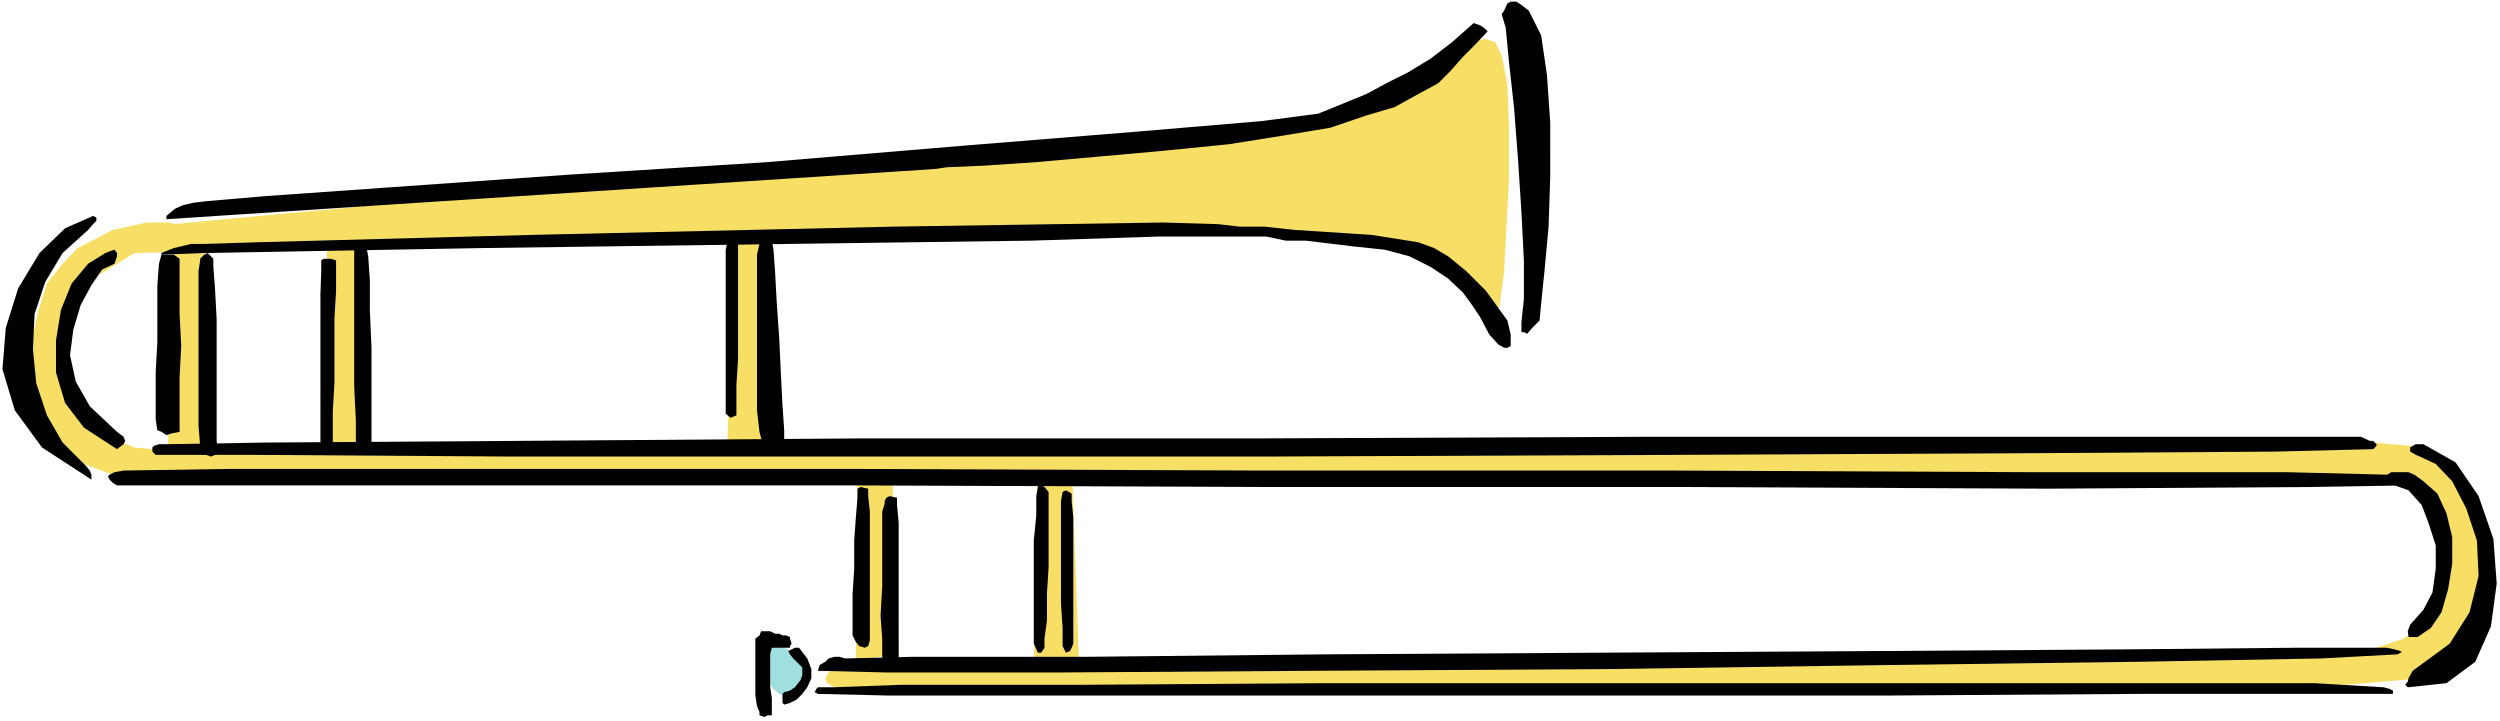
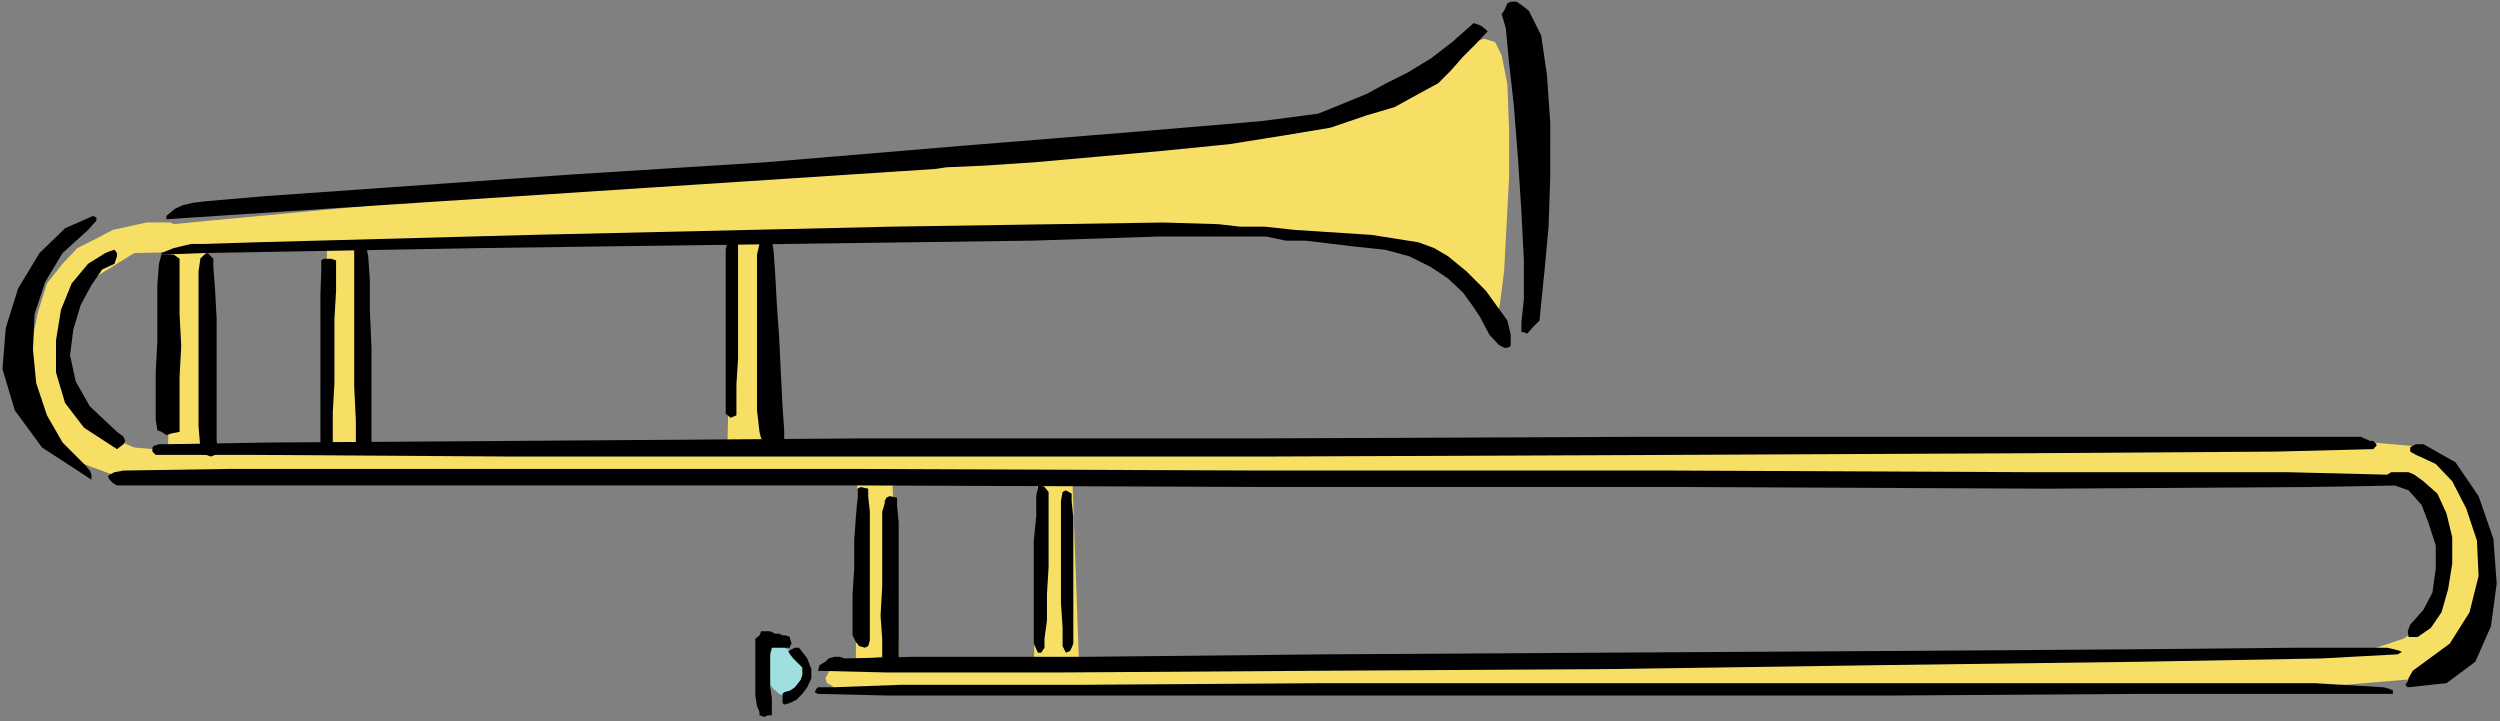
<svg xmlns="http://www.w3.org/2000/svg" xmlns:ns1="http://sodipodi.sourceforge.net/DTD/sodipodi-0.dtd" xmlns:ns2="http://www.inkscape.org/namespaces/inkscape" version="1.0" width="129.766mm" height="37.429mm" id="svg31" ns1:docname="Trombone 9.wmf">
  <rect width="100%" height="100%" fill="#808080" stroke="none" />
  <ns1:namedview id="namedview31" pagecolor="#ffffff" bordercolor="#000000" borderopacity="0.25" ns2:showpageshadow="2" ns2:pageopacity="0.0" ns2:pagecheckerboard="0" ns2:deskcolor="#d1d1d1" ns2:document-units="mm" />
  <defs id="defs1">
    <pattern id="WMFhbasepattern" patternUnits="userSpaceOnUse" width="6" height="6" x="0" y="0" />
  </defs>
-   <path style="fill:#ffffff;fill-opacity:1;fill-rule:evenodd;stroke:none" d="M 0,141.462 H 490.455 V 0 H 0 Z" id="path1" />
  <path style="fill:#a0dfdf;fill-opacity:1;fill-rule:evenodd;stroke:none" d="m 154.651,136.935 -1.778,-0.808 -1.131,-0.97 -1.131,-1.455 -0.162,-1.293 v -1.132 l -0.485,-0.97 -0.323,-1.132 v -1.132 -0.97 l 0.808,-0.808 h 1.293 l 2.101,0.808 2.101,0.97 1.454,1.132 0.646,1.293 v 1.455 l -0.323,0.808 -0.323,0.97 -0.323,0.647 v 0.485 z" id="path2" />
  <path style="fill:#f7df65;fill-opacity:1;fill-rule:evenodd;stroke:none" d="m 152.065,86.817 -1.616,-39.609 h -6.787 l -0.97,40.903 z" id="path3" />
  <path style="fill:#f7df65;fill-opacity:1;fill-rule:evenodd;stroke:none" d="M 72.558,87.787 70.781,47.855 h -6.626 l -0.323,41.388 z" id="path4" />
  <path style="fill:#f7df65;fill-opacity:1;fill-rule:evenodd;stroke:none" d="M 41.854,86.817 40.077,47.208 h -6.464 l -0.646,40.903 z" id="path5" />
  <path style="fill:#f7df65;fill-opacity:1;fill-rule:evenodd;stroke:none" d="M 176.305,128.367 174.851,88.111 h -6.626 l -0.323,41.388 z" id="path6" />
  <path style="fill:#f7df65;fill-opacity:1;fill-rule:evenodd;stroke:none" d="m 211.696,130.468 -1.454,-40.256 h -6.626 l -0.808,41.388 z" id="path7" />
  <path style="fill:#f7df65;fill-opacity:1;fill-rule:evenodd;stroke:none" d="m 293.627,62.243 0.646,-2.748 0.808,-6.305 0.97,-18.269 v -9.377 l -0.323,-8.892 -1.131,-5.82 -1.293,-2.587 -2.101,-0.647 -2.101,0.647 -2.101,0.808 -3.878,2.425 -2.424,2.425 v 0.323 l -2.909,1.455 -8.242,3.88 -7.11,1.778 -8.726,2.425 -10.827,1.778 -13.413,1.617 -19.554,1.455 -59.307,4.85 -33.128,3.233 -31.997,2.425 -44.763,4.203 -6.626,0.647 -0.646,-0.323 h -4.686 l -6.626,1.455 -3.394,1.778 -3.555,1.778 -2.909,3.072 -3.07,3.88 -1.778,5.658 -1.293,6.305 v 6.629 l 1.293,5.82 2.747,5.982 5.333,4.688 7.434,2.748 449.409,1.778 1.939,1.293 1.454,1.778 1.778,3.233 1.454,3.88 0.323,4.85 -1.131,5.658 -2.747,6.952 h -0.323 l -3.555,2.425 -5.333,1.778 -3.07,0.323 -4.202,0.647 -16.16,0.323 -136.229,1.132 -131.057,0.97 h -11.797 l -0.808,0.808 -0.97,1.778 0.323,0.97 0.646,0.323 1.131,0.808 h 14.382 l 84.032,0.647 56.075,0.323 56.075,-0.323 49.611,-0.323 35.875,-1.132 15.352,-1.293 2.424,-2.102 2.747,-2.587 4.525,-5.497 1.939,-3.233 1.293,-2.748 0.808,-2.748 v -2.102 l -0.808,-3.233 -0.323,-3.395 -0.97,-4.203 -1.131,-4.365 -2.909,-3.718 -4.04,-3.233 -6.141,-2.425 -7.595,-0.647 -26.018,-0.323 H 387.193 317.059 L 161.6,87.464 95.021,87.787 30.542,88.111 h -0.646 l -3.555,-0.323 -3.07,-1.293 -1.778,-1.132 -1.131,-0.97 -4.202,-5.658 -2.424,-4.203 -1.454,-4.527 -0.646,-4.85 1.778,-5.335 4.848,-5.173 8.08,-5.012 186.325,-4.203 h 45.571 l 5.656,0.647 6.302,1.132 3.878,1.455 3.717,1.293 4.363,1.778 3.07,2.102 2.747,2.748 3.232,3.88 1.778,1.778 0.323,0.323 z" id="path8" />
  <path style="fill:#000000;fill-opacity:1;fill-rule:evenodd;stroke:none" d="m 294.596,2.748 0.808,2.748 0.646,6.79 0.97,8.73 0.808,10.509 0.646,10.024 0.485,9.539 v 7.599 l -0.485,4.527 v 1.132 0.808 h 0.485 l 0.646,0.323 0.97,-1.132 1.454,-1.455 0.323,-3.395 0.646,-6.305 0.808,-8.73 0.323,-9.862 V 24.089 l -0.646,-9.377 -1.131,-7.76 -2.424,-4.85 -1.454,-1.132 -0.97,-0.647 h -1.131 l -0.646,0.323 -0.646,1.455 z" id="path9" />
  <path style="fill:#000000;fill-opacity:1;fill-rule:evenodd;stroke:none" d="m 292.172,65.638 -1.778,-3.395 -1.616,-2.425 -1.778,-2.425 -2.909,-2.748 -3.394,-2.263 -4.202,-2.102 -4.848,-1.293 -6.141,-0.647 -9.373,-1.132 h -3.878 l -3.878,-0.808 h -21.008 l -24.886,0.808 -107.787,1.455 -54.621,0.97 -8.403,0.323 v -0.323 l 2.424,-0.97 3.394,-0.808 h 2.586 l 10.181,-0.323 54.136,-1.455 70.781,-1.617 53.005,-0.808 10.827,0.323 4.202,0.485 h 4.848 l 5.979,0.647 15.029,0.97 9.211,1.455 3.07,1.132 2.747,1.617 3.555,2.91 3.878,3.88 4.202,5.82 0.646,2.748 v 2.263 l -0.646,0.323 h -0.646 l -1.131,-0.647 z" id="path10" />
  <path style="fill:#000000;fill-opacity:1;fill-rule:evenodd;stroke:none" d="m 63.024,51.088 v 2.102 l -0.162,4.527 v 5.497 6.79 6.629 5.658 4.203 l 0.162,1.617 h 1.131 l 0.808,-0.323 0.323,-0.323 v -0.647 -1.778 -4.203 l 0.323,-5.658 v -5.982 -6.629 l 0.323,-5.497 v -4.203 -1.778 l -0.97,-0.323 h -0.808 -0.646 z" id="path11" />
  <path style="fill:#000000;fill-opacity:1;fill-rule:evenodd;stroke:none" d="m 69.488,48.663 v 1.617 5.012 6.305 7.275 6.952 l 0.323,6.629 v 4.365 l 0.646,2.102 h 0.646 l 0.485,0.323 0.646,-0.323 0.646,-0.808 v -2.102 -4.527 -6.629 -6.629 l -0.323,-7.437 v -5.82 l -0.323,-4.688 -0.323,-1.617 -0.808,-1.132 -0.97,0.323 -0.646,0.485 z" id="path12" />
  <path style="fill:#000000;fill-opacity:1;fill-rule:evenodd;stroke:none" d="m 39.269,51.088 -0.323,2.102 v 4.527 5.982 7.275 6.629 5.982 l 0.323,3.88 0.485,1.778 h 0.646 l 0.97,0.323 0.808,-0.323 0.646,-0.323 -0.323,-2.425 v -4.203 -6.467 -6.629 -6.629 l -0.323,-5.982 -0.323,-4.203 v -1.617 l -1.131,-1.132 -0.646,0.323 -0.808,0.808 z" id="path13" />
  <path style="fill:#000000;fill-opacity:1;fill-rule:evenodd;stroke:none" d="m 31.674,49.956 -0.485,1.778 -0.323,4.203 v 5.335 5.82 l -0.323,5.982 v 5.658 3.557 l 0.323,2.102 0.808,0.323 0.97,0.647 0.97,-0.323 1.616,-0.323 V 82.937 79.057 73.884 l 0.323,-5.982 -0.323,-6.305 v -5.335 -3.88 -1.617 l -1.131,-0.808 h -1.131 -0.97 z" id="path14" />
  <path style="fill:#000000;fill-opacity:1;fill-rule:evenodd;stroke:none" d="m 148.995,47.855 -0.485,2.102 v 4.688 5.82 7.114 6.629 6.305 l 0.485,4.203 0.323,1.293 0.646,0.485 1.778,0.647 1.131,0.323 0.97,-0.647 v -2.425 l -0.323,-4.688 -0.323,-6.305 -0.323,-6.952 -0.485,-6.952 -0.323,-5.982 -0.323,-4.527 -0.323,-1.778 -0.808,-0.808 -0.646,0.485 -0.97,0.647 z" id="path15" />
  <path style="fill:#000000;fill-opacity:1;fill-rule:evenodd;stroke:none" d="m 142.693,47.531 -0.323,1.455 v 3.88 5.173 6.305 5.982 5.173 3.557 2.102 l 0.97,0.808 1.131,-0.485 v -1.778 -4.203 l 0.323,-5.173 v -5.982 -6.305 -5.173 -3.88 -1.455 l -0.808,-0.647 h -0.646 l -0.323,0.323 z" id="path16" />
  <path style="fill:#000000;fill-opacity:1;fill-rule:evenodd;stroke:none" d="m 20.685,49.633 -3.394,2.102 -3.232,3.88 -2.101,5.173 -0.97,5.982 v 6.305 l 1.778,5.982 3.717,4.85 6.464,4.203 1.293,-0.97 0.323,-0.647 -0.323,-0.808 -1.293,-0.97 -5.333,-5.012 -2.747,-4.85 -1.131,-5.173 0.646,-5.012 1.454,-4.85 2.101,-3.88 2.101,-3.072 2.424,-1.132 0.485,-1.455 v -0.647 l -0.485,-0.647 -0.97,0.323 z" id="path17" />
  <path style="fill:#000000;fill-opacity:1;fill-rule:evenodd;stroke:none" d="M 17.938,94.093 8.242,87.787 2.909,80.512 0.485,72.429 1.131,64.345 3.555,56.585 l 4.202,-6.952 5.01,-4.85 5.494,-2.425 0.646,0.323 v 0.647 l -0.646,0.647 -0.97,1.132 -5.01,4.527 -3.394,5.658 -2.101,6.305 -0.323,6.952 0.646,6.629 2.101,6.305 3.07,5.335 4.525,4.527 0.808,0.97 0.323,0.808 v 0.647 z" id="path18" />
  <path style="fill:#000000;fill-opacity:1;fill-rule:evenodd;stroke:none" d="m 30.542,89.242 h 19.715 l 49.934,0.323 h 69.003 79.507 l 79.184,-0.323 69.003,-0.323 49.45,-0.323 19.23,-0.485 0.646,-0.647 v -0.323 l -0.646,-0.647 h -0.646 l -1.778,-0.808 h -1.454 -1.616 -1.454 -19.715 -48.318 -67.549 l -77.083,0.323 h -77.406 l -67.549,0.485 -48.642,0.323 -19.392,0.323 h -1.778 l -0.97,0.323 -0.323,0.323 v 0.808 l 0.323,0.323 z" id="path19" />
  <path style="fill:#000000;fill-opacity:1;fill-rule:evenodd;stroke:none" d="M 22.947,95.224 H 43.794 95.021 166.771 l 81.931,0.323 h 81.77 l 71.104,0.323 50.742,-0.323 20.038,-0.323 0.485,-1.132 0.485,-0.647 -0.485,-0.323 h -0.485 l -1.131,-0.485 h -1.131 -0.97 l -0.808,0.485 -19.554,-0.485 H 398.667 L 328.371,92.314 H 247.733 L 166.771,91.991 H 96.152 45.248 l -21.008,0.323 -1.778,0.323 -0.97,0.485 -0.323,0.323 0.323,0.647 0.646,0.647 z" id="path20" />
  <path style="fill:#000000;fill-opacity:1;fill-rule:evenodd;stroke:none" d="m 173.558,98.781 -0.485,1.617 v 4.203 4.85 5.658 l -0.323,5.658 0.323,4.527 v 3.557 l 0.808,1.455 h 0.646 0.646 l 0.808,-0.485 0.323,-0.323 v -1.455 -3.718 -5.335 -5.658 -5.497 -5.335 l -0.323,-3.395 v -1.455 l -1.454,-0.323 -0.646,0.323 -0.323,0.647 z" id="path21" />
  <path style="fill:#000000;fill-opacity:1;fill-rule:evenodd;stroke:none" d="m 168.225,95.871 v 1.778 l -0.323,3.88 -0.323,4.527 v 5.497 l -0.323,5.012 v 4.85 3.233 l 0.646,1.293 0.646,0.808 1.131,0.323 0.646,-0.323 0.323,-1.132 v -2.102 -3.395 -4.527 -5.335 -5.335 -4.527 l -0.323,-3.072 V 95.871 l -1.454,-0.323 z" id="path22" />
  <path style="fill:#000000;fill-opacity:1;fill-rule:evenodd;stroke:none" d="m 203.616,95.548 -0.323,1.778 v 3.88 l -0.485,4.85 v 5.982 5.658 5.173 3.395 l 0.808,1.778 h 0.646 l 0.646,-0.97 V 125.295 l 0.485,-3.557 v -5.173 l 0.323,-5.335 v -5.173 -4.85 -3.557 -1.132 l -0.808,-0.97 -0.646,-0.323 h -0.646 z" id="path23" />
  <path style="fill:#000000;fill-opacity:1;fill-rule:evenodd;stroke:none" d="m 208.464,96.518 -0.323,1.778 v 3.88 5.335 5.497 5.335 l 0.323,4.85 v 3.557 l 0.646,1.293 0.808,-0.323 0.323,-0.647 0.323,-0.808 v -1.293 -1.778 -3.072 -4.527 -4.688 -4.85 -4.527 l -0.323,-3.233 v -1.455 l -1.131,-0.647 z" id="path24" />
  <path style="fill:#000000;fill-opacity:1;fill-rule:evenodd;stroke:none" d="m 153.843,138.229 1.131,-0.323 1.293,-0.647 1.131,-1.132 0.97,-1.293 0.808,-1.778 v -1.778 l -0.808,-2.102 -1.616,-2.102 h -0.808 l -0.646,0.323 -0.646,0.323 0.323,0.647 0.646,0.808 0.646,0.647 1.131,1.132 v 1.455 l -0.323,0.97 -1.131,1.455 -0.97,0.647 -1.131,0.323 -0.323,0.323 v 1.132 0.647 z" id="path25" />
  <path style="fill:#000000;fill-opacity:1;fill-rule:evenodd;stroke:none" d="m 154.974,127.073 h -1.454 -1.131 -0.646 -0.323 l -0.323,1.293 v 2.102 2.263 2.102 l 0.323,2.102 v 1.617 1.132 0.647 h -0.808 l -0.646,0.323 -0.97,-0.323 v -0.647 l -0.485,-1.132 -0.323,-2.102 v -2.425 -2.425 -2.425 -2.102 -1.778 l 0.808,-0.647 0.323,-0.808 h 0.646 1.131 l 0.97,0.485 h 0.808 l 0.646,0.323 h 0.646 l 0.808,0.323 v 0.323 l 0.323,0.97 -0.323,0.485 z" id="path26" />
  <path style="fill:#000000;fill-opacity:1;fill-rule:evenodd;stroke:none" d="m 470.417,128.367 -15.029,0.808 -35.39,0.647 -49.773,0.647 -55.914,0.808 -56.722,0.323 -49.126,0.323 H 173.881 l -13.413,-0.323 0.323,-1.132 1.131,-0.647 0.646,-0.647 1.131,-0.323 h 0.97 l 1.131,0.323 13.251,-0.323 h 33.936 l 47.349,-0.485 53.974,-0.323 54.298,-0.323 47.672,-0.323 33.936,-0.323 h 14.059 1.293 1.778 0.97 l 1.454,0.323 1.131,0.323 0.323,0.323 h -0.323 z" id="path27" />
  <path style="fill:#000000;fill-opacity:1;fill-rule:evenodd;stroke:none" d="m 469.447,136.127 h -14.382 -35.067 l -49.288,0.323 H 314.635 258.237 209.11 174.205 l -13.736,-0.323 -0.646,-0.323 0.323,-0.647 0.323,-0.323 h 0.808 0.97 1.131 l 13.251,-0.485 h 34.744 l 48.318,-0.323 h 55.267 55.752 48.642 34.744 l 13.574,0.808 1.131,0.323 0.646,0.323 v 0.323 z" id="path28" />
  <path style="fill:#000000;fill-opacity:1;fill-rule:evenodd;stroke:none" d="m 472.356,134.834 7.595,-0.808 5.656,-4.203 3.07,-6.952 1.131,-8.407 -0.646,-8.73 -2.909,-8.407 -4.525,-6.629 -6.302,-3.557 h -1.454 l -0.646,0.323 -0.485,0.323 v 0.808 l 1.131,0.647 1.454,0.647 2.424,1.132 3.232,3.395 2.747,5.335 2.101,6.305 0.323,6.952 -1.778,7.114 -3.878,6.143 -7.272,5.335 -0.808,1.455 -0.162,0.647 -0.485,0.647 z" id="path29" />
  <path style="fill:#000000;fill-opacity:1;fill-rule:evenodd;stroke:none" d="m 469.771,95.224 2.747,0.97 2.586,2.91 1.293,3.395 1.454,4.527 v 4.527 l -0.646,4.688 -1.778,3.395 -2.586,2.91 -0.485,1.293 0.162,1.132 h 0.808 0.97 l 2.586,-1.778 2.101,-3.072 1.293,-4.527 0.808,-5.012 v -5.173 l -1.131,-4.688 -1.778,-3.88 -2.747,-2.425 -1.778,-1.293 -1.131,-0.485 h -1.293 l -0.323,0.485 -0.808,1.293 z" id="path30" />
  <path style="fill:#000000;fill-opacity:1;fill-rule:evenodd;stroke:none" d="m 291.849,6.143 -2.424,2.587 -2.424,2.425 -2.424,2.748 -2.424,2.425 -3.878,2.102 -4.686,2.587 -5.494,1.617 -7.11,2.425 -8.726,1.455 -11.15,1.778 -12.928,1.293 -12.605,1.132 -12.766,1.132 -9.696,0.647 -7.434,0.323 -2.101,0.323 -150.934,9.862 v -0.647 l 0.97,-0.808 0.808,-0.647 1.454,-0.647 2.101,-0.485 2.747,-0.323 11.312,-0.97 25.21,-1.778 34.259,-2.425 38.461,-2.425 38.622,-3.233 33.936,-2.748 24.886,-2.102 11.15,-1.455 2.424,-0.97 3.555,-1.455 3.555,-1.455 3.878,-2.102 4.202,-2.102 4.525,-2.748 4.202,-3.233 4.202,-3.718 0.97,0.323 0.646,0.323 0.808,0.647 z" id="path31" />
</svg>